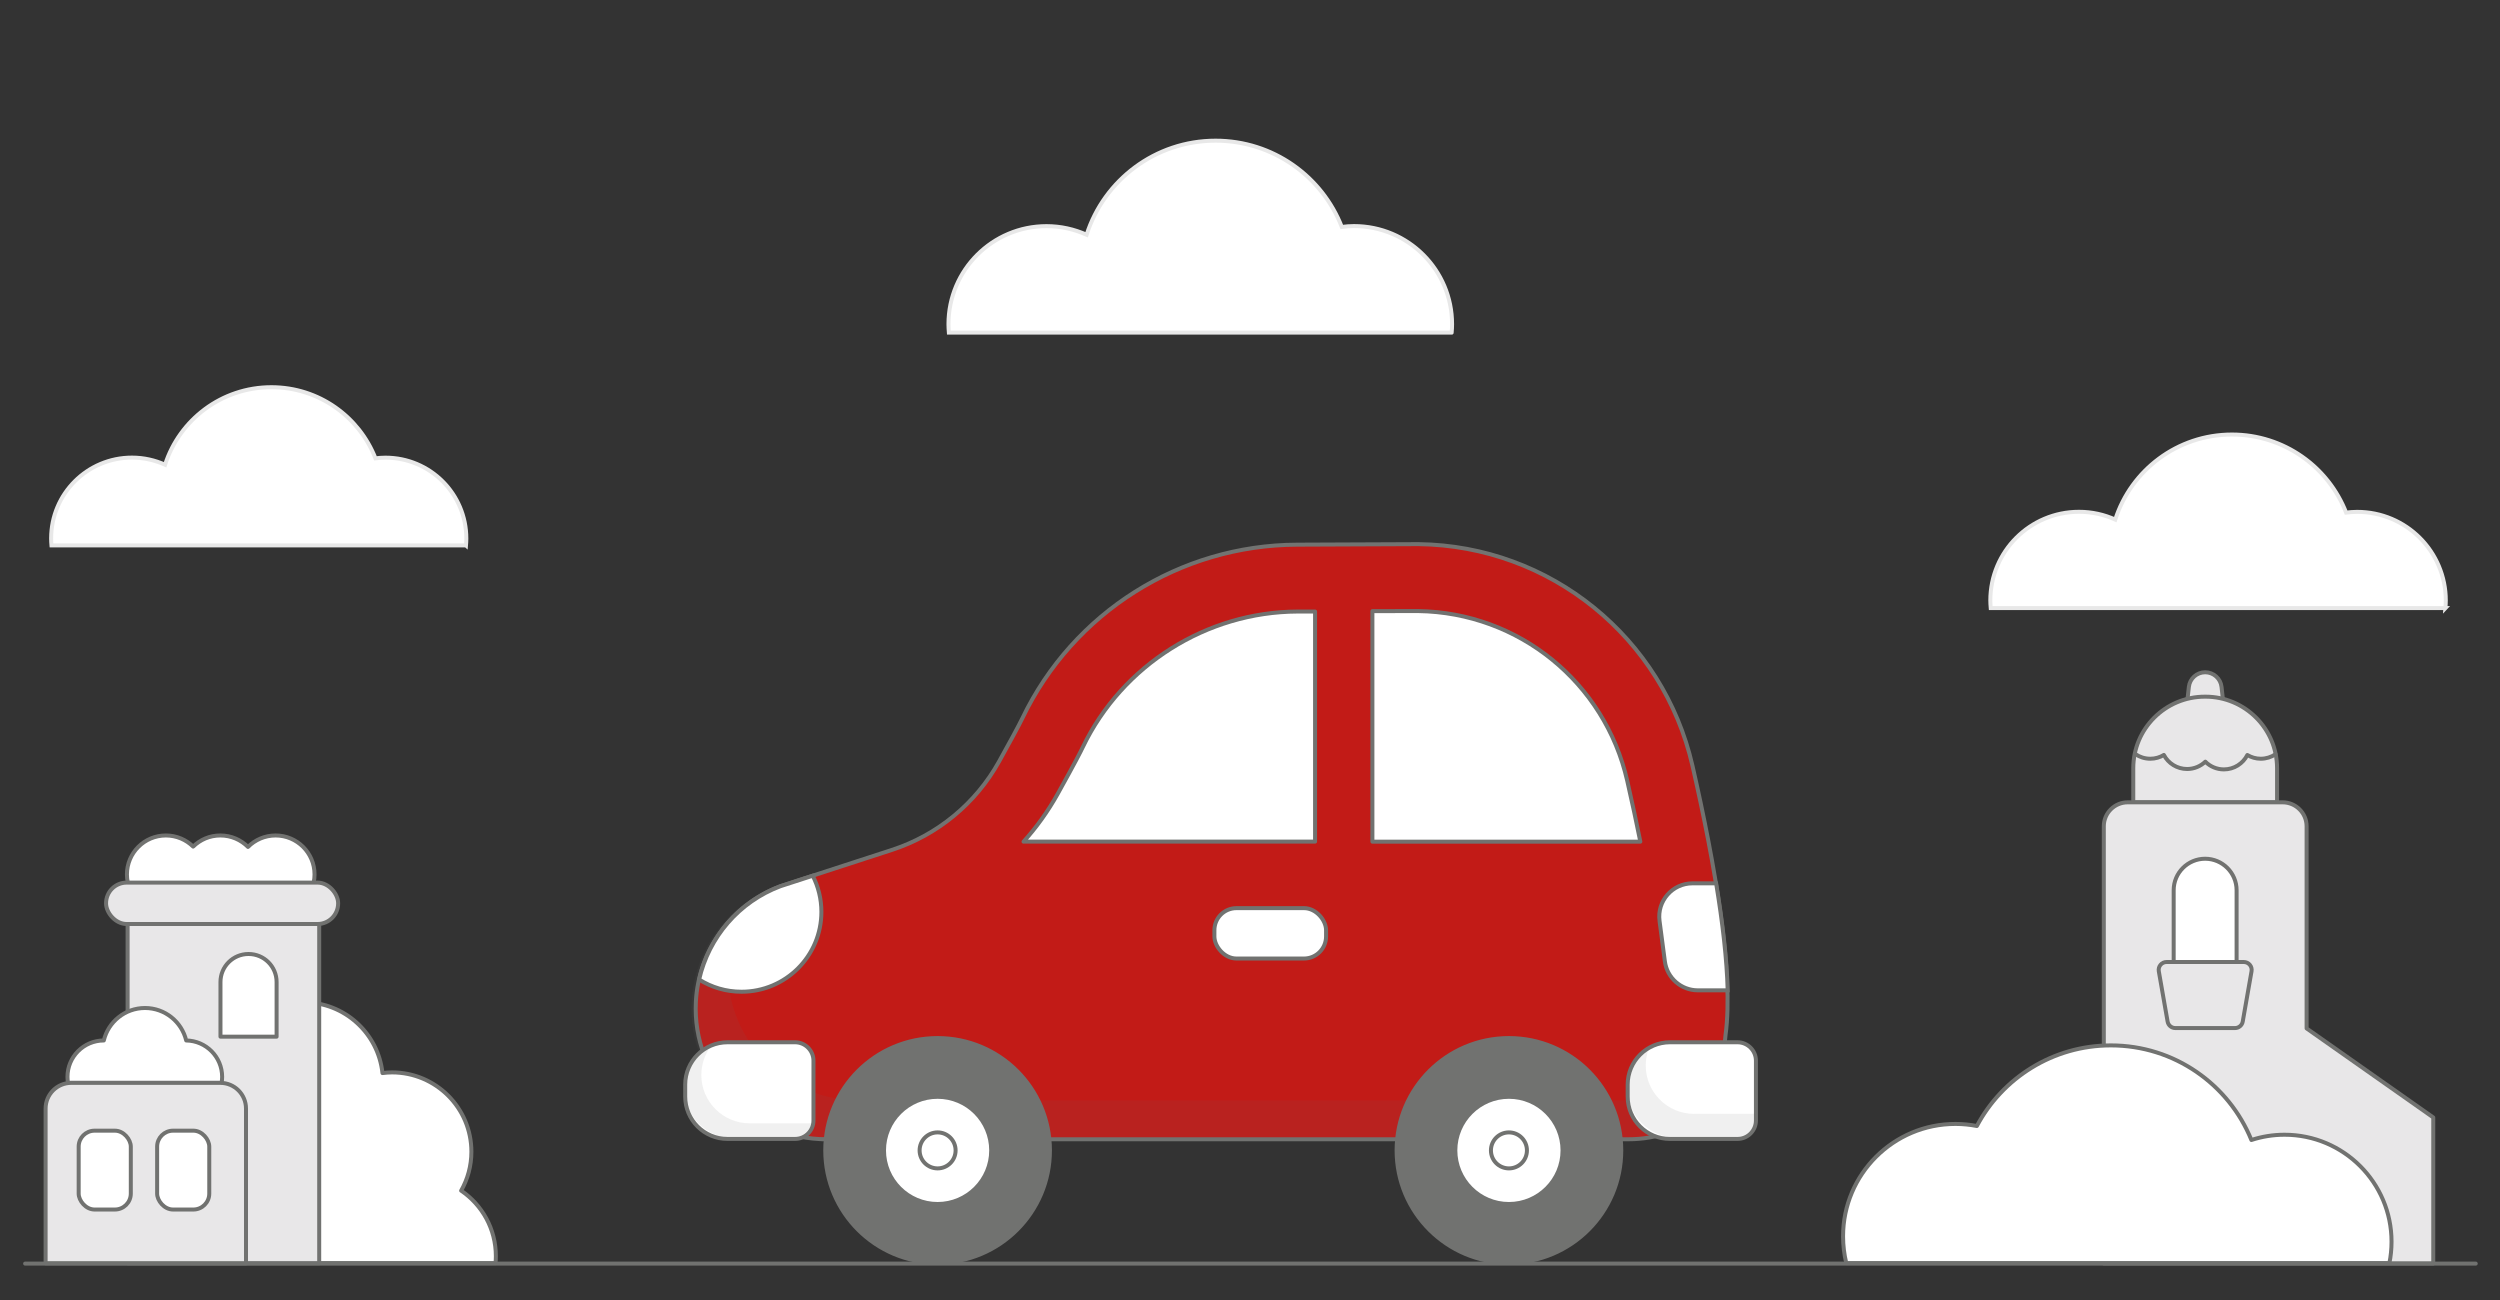
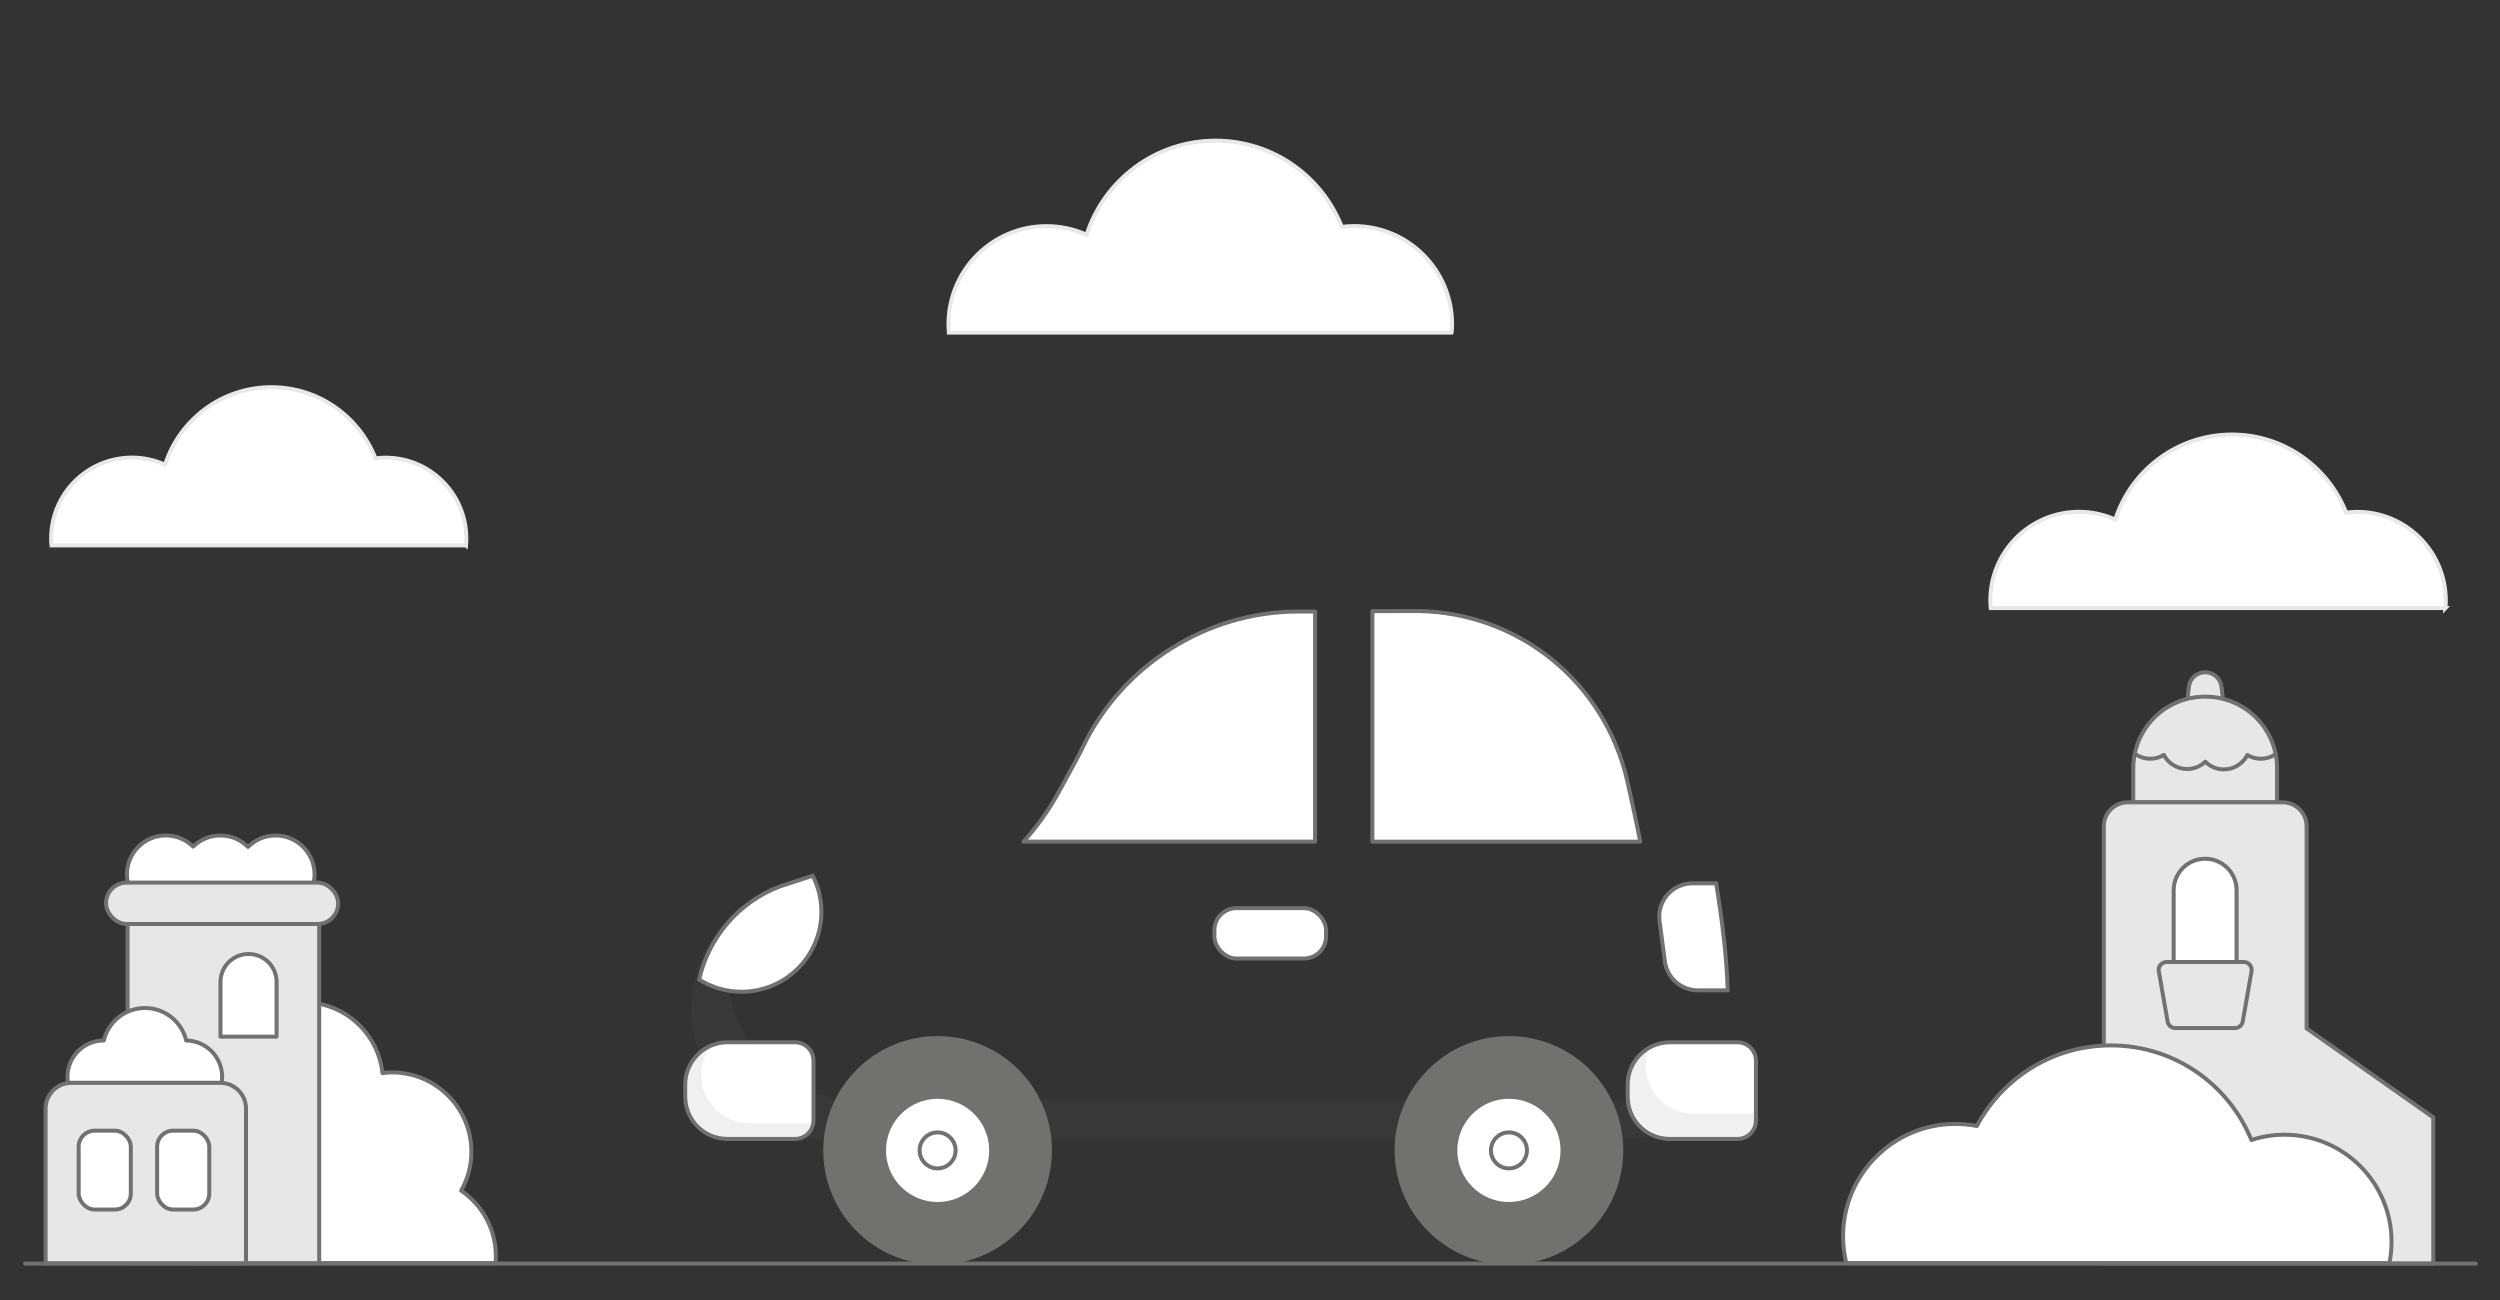
<svg xmlns="http://www.w3.org/2000/svg" viewBox="0 0 375 195">
  <rect x="0" y="0" width="375" height="195" fill="#333333" stroke="none" />
  <defs>
    <style>
      .cls-1, .cls-2, .cls-3, .cls-4 {
        fill: #fff;
      }

      .cls-1, .cls-5, .cls-6, .cls-7, .cls-3 {
        stroke: #717270;
      }

      .cls-1, .cls-5, .cls-6, .cls-7, .cls-3, .cls-8, .cls-4 {
        stroke-width: .6px;
      }

      .cls-1, .cls-5, .cls-8, .cls-4 {
        stroke-miterlimit: 10;
      }

      .cls-5 {
        fill: #717270;
      }

      .cls-6 {
        fill: #e8e7e8;
      }

      .cls-6, .cls-7, .cls-3 {
        stroke-linecap: round;
        stroke-linejoin: round;
      }

      .cls-7 {
        fill: none;
      }

      .cls-8 {
        fill: #c21b17;
        stroke: #727371;
      }

      .cls-4 {
        stroke: #e8e8e8;
      }

      .cls-9 {
        opacity: .1;
      }

      .cls-10 {
        fill: #666765;
      }
    </style>
  </defs>
  <g id="Livello_2" data-name="Livello 2">
    <g>
      <g>
        <path class="cls-6" d="M333.62,106.52h-5.68l.39-3.49c.14-1.25,1.19-2.19,2.45-2.19h0c1.25,0,2.31,.94,2.45,2.19l.39,3.49Z" />
        <path class="cls-6" d="M330.74,104.5h.08c5.93,0,10.74,4.81,10.74,10.74v5.1h-21.57v-5.1c0-5.93,4.81-10.74,10.74-10.74Z" />
        <path class="cls-6" d="M342.4,120.35h-23.24c-1.98,0-3.59,1.61-3.59,3.59v65.58h49.42v-21.9l-19-13.36v-30.32c0-1.98-1.61-3.59-3.59-3.59Z" />
        <g>
          <g>
            <path class="cls-2" d="M326.05,144.91v-11.38c0-2.6,2.12-4.72,4.72-4.72s4.72,2.12,4.72,4.72v11.38h-9.44Z" />
            <path class="cls-7" d="M326.05,144.91v-11.38c0-2.6,2.12-4.72,4.72-4.72s4.72,2.12,4.72,4.72v11.38h-9.44Z" />
          </g>
          <path class="cls-6" d="M336.56,144.3h-11.57c-.74,0-1.3,.67-1.17,1.39l1.32,7.54c.1,.57,.59,.98,1.17,.98h8.93c.58,0,1.07-.41,1.17-.98l1.32-7.54c.13-.73-.43-1.39-1.17-1.39Z" />
        </g>
      </g>
      <path class="cls-7" d="M320.32,113.12c.63,.44,1.4,.69,2.23,.69,.75,0,1.44-.21,2.03-.57,.66,1.26,1.98,2.11,3.49,2.11,1.06,0,2.02-.42,2.73-1.1,.71,.72,1.7,1.16,2.79,1.16,1.53,0,2.86-.88,3.51-2.16,.59,.35,1.28,.56,2.01,.56,.82,0,1.58-.25,2.21-.67" />
    </g>
    <g>
      <path class="cls-3" d="M69.17,178.6c.98-1.73,1.54-3.72,1.54-5.84,0-6.57-5.33-11.9-11.9-11.9-.49,0-.97,.04-1.44,.1-.64-5.97-5.69-10.62-11.82-10.62-2.8,0-5.36,.97-7.39,2.59-1.92-3.37-5.44-5.72-9.53-5.99v42.52h45.7c.03-.34,.05-.68,.05-1.03,0-4.09-2.06-7.69-5.2-9.83Z" />
      <g>
        <path class="cls-3" d="M41.34,125.32c-1.62,0-3.08,.66-4.14,1.72-1.06-1.06-2.52-1.72-4.14-1.72s-3.03,.64-4.09,1.67c-1.05-1.03-2.5-1.67-4.09-1.67-3.23,0-5.84,2.62-5.84,5.84s2.62,5.84,5.84,5.84c1.59,0,3.03-.64,4.09-1.67,1.05,1.03,2.5,1.67,4.09,1.67s3.08-.66,4.14-1.72c1.06,1.06,2.52,1.72,4.14,1.72,3.23,0,5.84-2.62,5.84-5.84s-2.62-5.84-5.84-5.84Z" />
        <rect class="cls-6" x="19.14" y="134.37" width="28.74" height="55.11" />
        <path class="cls-3" d="M37.26,143.1h.03c2.32,0,4.2,1.88,4.2,4.2v8.2h-8.42v-8.2c0-2.32,1.88-4.2,4.2-4.2Z" />
        <g>
          <path class="cls-3" d="M33.24,162.43c.05-.29,.08-.59,.08-.9,0-2.99-2.41-5.42-5.39-5.46-.67-2.79-3.18-4.87-6.18-4.87s-5.51,2.08-6.18,4.87c-3.01,0-5.45,2.45-5.45,5.46,0,.31,.03,.61,.08,.9h23.03Z" />
          <path class="cls-6" d="M10.68,162.43h22.37c2.12,0,3.85,1.72,3.85,3.85v23.21H6.84v-23.21c0-2.12,1.72-3.85,3.85-3.85Z" />
          <rect class="cls-3" x="11.8" y="169.6" width="7.82" height="11.83" rx="2.39" ry="2.39" />
          <rect class="cls-3" x="23.57" y="169.6" width="7.82" height="11.83" rx="2.39" ry="2.39" />
        </g>
        <rect class="cls-6" x="15.91" y="132.39" width="34.81" height="6.21" rx="3.09" ry="3.09" />
      </g>
    </g>
    <path class="cls-3" d="M358.41,189.46c.21-1.03,.32-2.1,.32-3.2,0-8.86-7.19-16.05-16.05-16.05-1.74,0-3.41,.28-4.97,.79-3.38-8.32-11.54-14.19-21.08-14.19-8.71,0-16.28,4.9-20.1,12.09-1.04-.2-2.11-.31-3.21-.31-9.31,0-16.86,7.55-16.86,16.86,0,1.38,.17,2.72,.48,4.01h81.47Z" />
    <path class="cls-4" d="M69.9,81.82c.03-.34,.05-.69,.05-1.04,0-6.7-5.43-12.13-12.13-12.13-.51,0-1.01,.04-1.5,.1-2.44-6.24-8.5-10.67-15.61-10.67-7.47,0-13.79,4.89-15.95,11.63-1.51-.68-3.19-1.07-4.96-1.07-6.7,0-12.13,5.43-12.13,12.13,0,.35,.02,.7,.05,1.04h62.17Z" />
    <path class="cls-4" d="M217.75,49.88c.04-.42,.06-.84,.06-1.26,0-8.12-6.59-14.71-14.71-14.71-.62,0-1.23,.05-1.83,.13-2.95-7.57-10.31-12.94-18.93-12.94-9.06,0-16.73,5.93-19.35,14.11-1.84-.82-3.87-1.29-6.01-1.29-8.12,0-14.71,6.59-14.71,14.71,0,.43,.03,.84,.06,1.26h75.41Z" />
    <path class="cls-4" d="M366.81,91.22c.03-.38,.06-.76,.06-1.14,0-7.35-5.96-13.3-13.3-13.3-.56,0-1.11,.05-1.65,.11-2.67-6.85-9.33-11.71-17.13-11.71-8.19,0-15.13,5.36-17.5,12.76-1.66-.75-3.5-1.17-5.44-1.17-7.35,0-13.3,5.96-13.3,13.3,0,.38,.03,.76,.06,1.14h68.21Z" />
  </g>
  <g id="Livello_1" data-name="Livello 1">
    <g>
-       <path class="cls-8" d="M123.96,170.89h120.26c9.05,0,13.78-5.72,14.61-15.64h0c1.27-9.19-1.56-25.5-4.96-40.39-4.4-19.24-21.35-32.99-41.08-33.24h0s-18.21,.08-18.21,.08c-17.59,.06-33.59,10.16-41.21,26.01h0c-.53,1.11-1.95,3.71-3.51,6.52-3.49,6.29-9.24,11.03-16.08,13.26l-16.73,5.44c-7.3,2.75-12.28,9.56-12.67,17.36h0c-.57,11.21,8.36,20.6,19.58,20.6Z" />
      <g class="cls-9">
        <path class="cls-10" d="M128.76,165.05c-11.22,0-20.15-9.4-19.58-20.6h0c.17-3.3,1.16-6.42,2.8-9.14-4.81,3.42-7.92,8.9-8.23,14.98h0c-.57,11.21,8.36,20.6,19.58,20.6h120.26c6.14,0,10.29-2.64,12.58-7.43-1.98,1.05-4.36,1.6-7.16,1.6h-120.26Z" />
      </g>
      <g>
        <circle class="cls-5" cx="140.64" cy="172.56" r="16.85" />
        <circle class="cls-1" cx="140.64" cy="172.56" r="8.04" />
        <circle class="cls-1" cx="140.64" cy="172.56" r="2.7" />
      </g>
      <g>
        <circle class="cls-5" cx="226.34" cy="172.56" r="16.85" />
        <circle class="cls-1" cx="226.34" cy="172.56" r="8.04" />
        <circle class="cls-1" cx="226.34" cy="172.56" r="2.7" />
      </g>
      <rect class="cls-3" x="182.17" y="136.22" width="16.75" height="7.56" rx="3.31" ry="3.31" transform="translate(381.08 280) rotate(180)" />
      <g>
        <path class="cls-3" d="M153.53,126.25c1.95-2.16,3.67-4.56,5.12-7.16,2.65-4.77,3.43-6.3,3.78-7.04,5.92-12.3,18.56-20.27,32.21-20.32h2.62s0,34.51,0,34.51h-43.72Z" />
        <path class="cls-3" d="M205.86,126.25v-34.58s6.89-.01,6.89-.01c15.08,.23,27.96,10.68,31.33,25.44,.76,3.32,1.41,6.36,1.97,9.15h-40.19Z" />
      </g>
      <g>
        <path class="cls-1" d="M123.21,136.78c0-1.95-.47-3.79-1.3-5.42l-4.84,1.57c-6.23,2.34-10.75,7.65-12.2,14,1.84,1.16,4.02,1.83,6.36,1.83,6.62,0,11.98-5.36,11.98-11.98Z" />
        <path class="cls-1" d="M248.93,138.14l.8,6.07c.33,2.48,2.44,4.34,4.95,4.34h4.47c-.12-4.69-.77-10.22-1.73-16.05h-3.54c-3.02,0-5.34,2.65-4.95,5.64Z" />
      </g>
      <path class="cls-1" d="M109.13,156.34h10.13c1.52,0,2.76,1.24,2.76,2.76v8.98c0,1.52-1.24,2.76-2.76,2.76h-10.13c-3.5,0-6.35-2.84-6.35-6.35v-1.8c0-3.5,2.84-6.35,6.35-6.35Z" />
      <g class="cls-9">
        <path class="cls-10" d="M112.45,168.5c-4,0-7.25-3.25-7.25-7.25,0-1.58,.51-3.03,1.36-4.22-2.3,1.22-3.86,3.63-3.86,6.41,0,4,3.25,7.25,7.25,7.25h8.84c1.42,0,2.61-.95,3-2.24-.16,.03-.33,.05-.5,.05h-8.84Z" />
      </g>
      <path class="cls-1" d="M250.5,156.34h10.13c1.52,0,2.76,1.24,2.76,2.76v8.98c0,1.52-1.24,2.76-2.76,2.76h-10.13c-3.5,0-6.35-2.84-6.35-6.35v-1.8c0-3.5,2.84-6.35,6.35-6.35Z" />
      <g class="cls-9">
        <path class="cls-10" d="M254.11,167.08c-4,0-7.25-3.25-7.25-7.25h0c0-.85,.15-1.66,.42-2.42-1.89,1.31-3.13,3.49-3.13,5.96h0c0,4,3.25,7.25,7.25,7.25h8.84c1.74,0,3.15-1.41,3.15-3.15v-.44c-.15,.02-.29,.04-.44,.04h-8.84Z" />
      </g>
    </g>
    <line class="cls-6" x1="3.77" y1="189.54" x2="371.36" y2="189.54" />
  </g>
</svg>